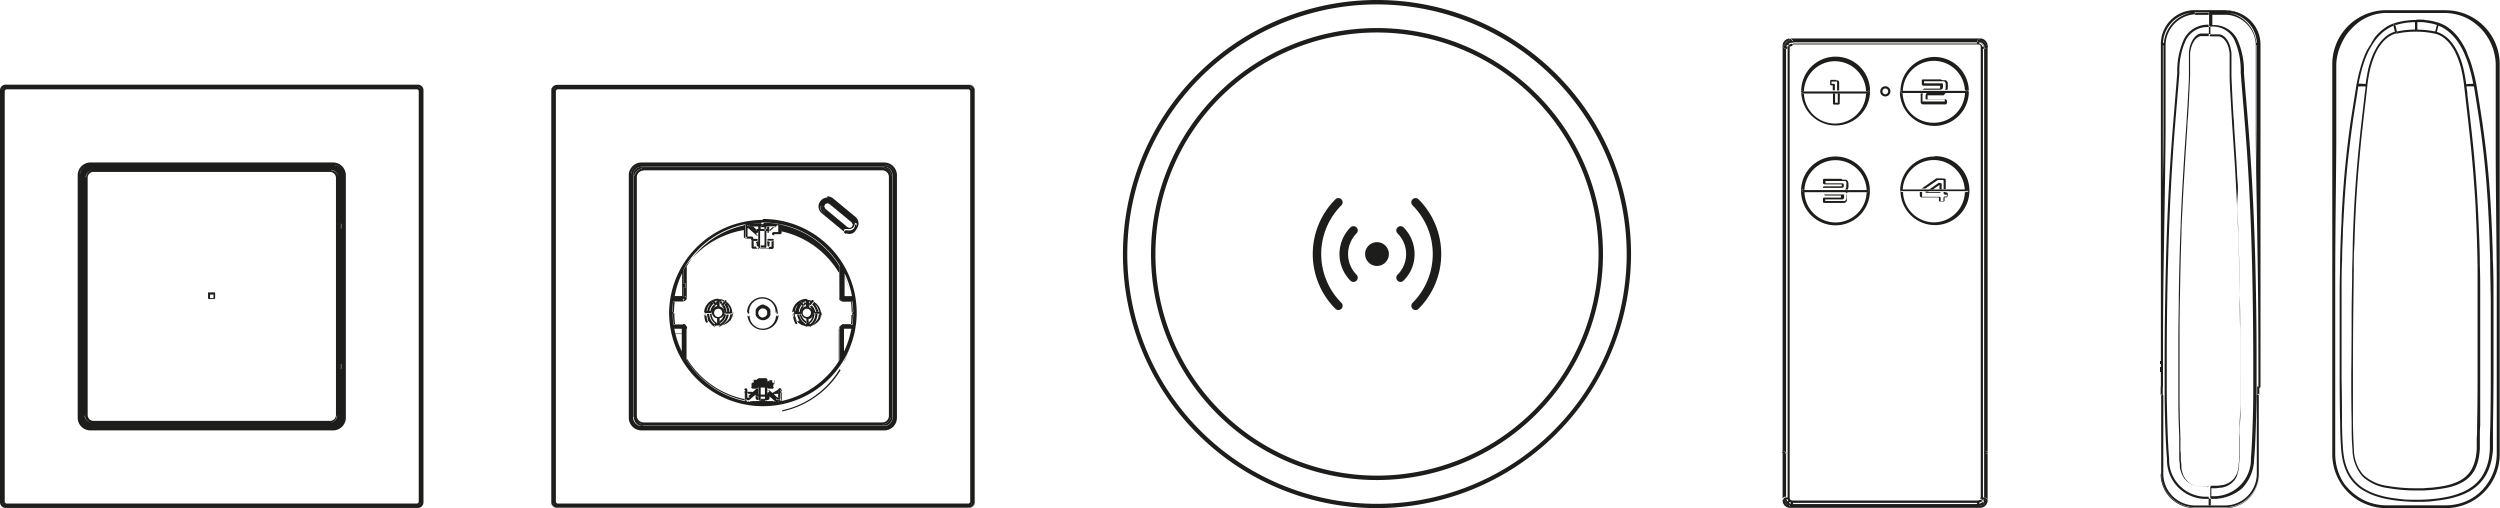
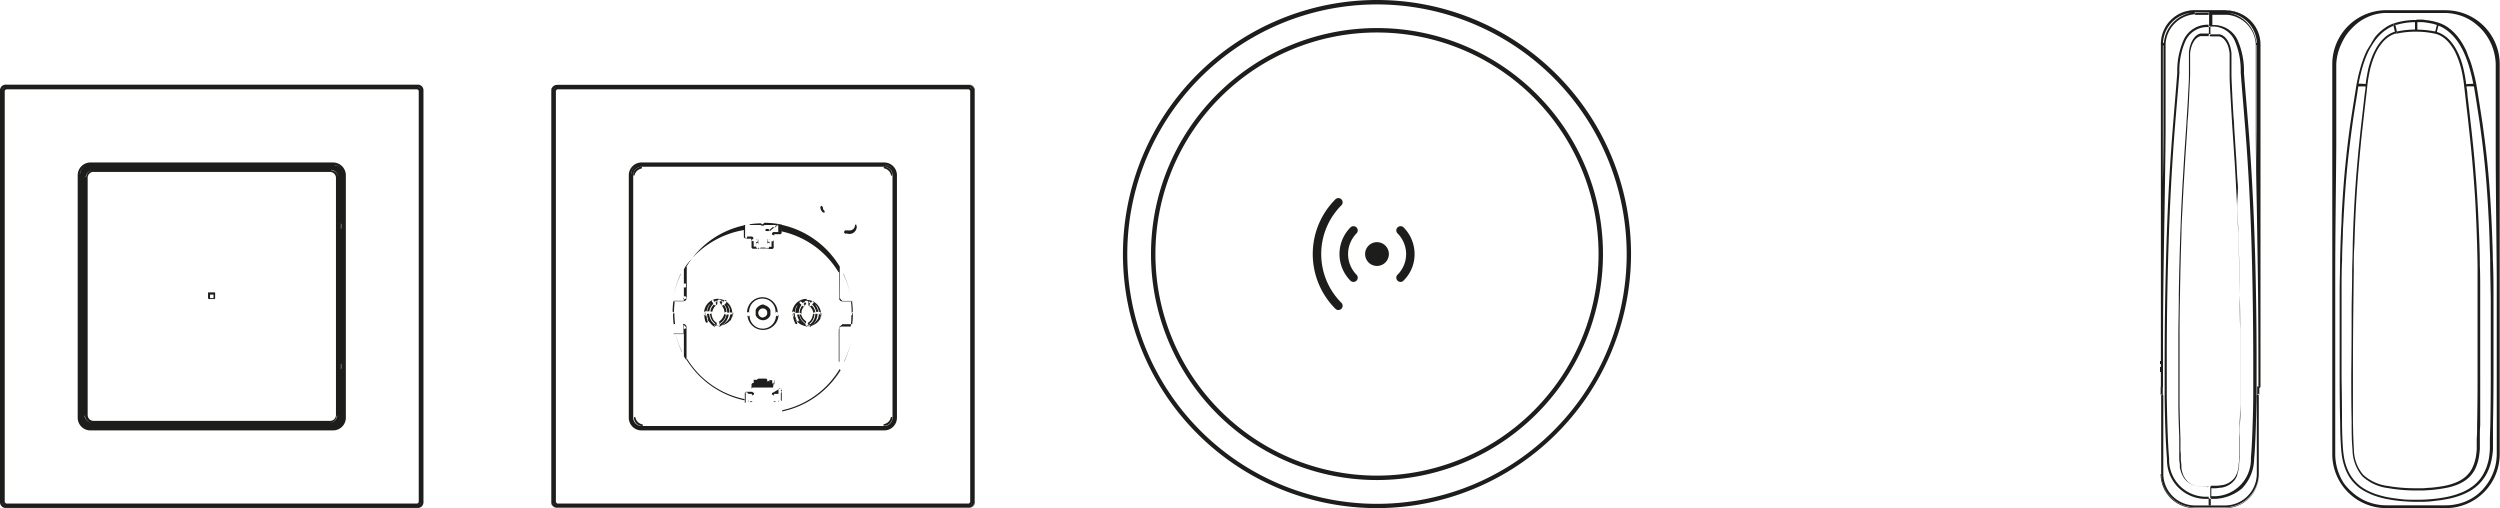
<svg xmlns="http://www.w3.org/2000/svg" viewBox="0 0 338.51 68.8">
  <defs>
    <style>.cls-1{fill:#1d1d1b;}</style>
  </defs>
  <title>Recurso 11</title>
  <g id="Capa_2" data-name="Capa 2">
    <g id="Capa_2-2" data-name="Capa 2">
-       <path class="cls-1" d="M191.27,41a.58.58,0,0,0,0,.81.56.56,0,0,0,.81,0,10.48,10.48,0,0,0,0-14.82.58.58,0,0,0-.81,0,.57.57,0,0,0,0,.82,9.33,9.33,0,0,1,0,13.19" />
      <path class="cls-1" d="M189.23,37.19a.58.58,0,0,0,0,.81.56.56,0,0,0,.81,0,5,5,0,0,0,1.5-3.6,5.13,5.13,0,0,0-1.49-3.61.58.58,0,0,0-.81,0,.57.57,0,0,0,0,.82,3.95,3.95,0,0,1,0,5.58" />
      <path class="cls-1" d="M181.63,27.8a.57.57,0,0,0-.81-.81,10.48,10.48,0,0,0,0,14.82.57.57,0,0,0,.81-.81,9.34,9.34,0,0,1,0-13.2" />
      <path class="cls-1" d="M183.67,31.61a.57.57,0,0,0,0-.82.58.58,0,0,0-.81,0,5.12,5.12,0,0,0,0,7.22.58.58,0,0,0,.81,0,.57.57,0,0,0,0-.82,4,4,0,0,1,0-5.58" />
      <path class="cls-1" d="M186.45,32.79a1.61,1.61,0,1,1-1.61,1.61,1.61,1.61,0,0,1,1.61-1.61" />
      <path class="cls-1" d="M186.45,68.8a34.4,34.4,0,1,1,34.4-34.4A34.44,34.44,0,0,1,186.45,68.8Zm0-68.2a33.81,33.81,0,1,0,33.81,33.8A33.84,33.84,0,0,0,186.45.6Zm0,64.4a30.6,30.6,0,1,1,30.6-30.6A30.63,30.63,0,0,1,186.45,65Zm0-60.6a30,30,0,1,0,30,30A30,30,0,0,0,186.45,4.4Z" />
      <path class="cls-1" d="M292.56,64.18a4.61,4.61,0,0,0,4.16,4.6l.45,0h4.12l.46,0h0a4.62,4.62,0,0,0,4.16-4.6l0,0a4.59,4.59,0,0,1-4.58,4.54H297.2l0,0,0,0a4.57,4.57,0,0,1-4.55-4.54Zm.33-15.35v1.75h0ZM305.91,6h0l0,0v16q0,10.92,0,21.86c0,1.63,0,3.27,0,4.9h0v.58h0v2.93l-.14.14-.14-.14v1.18h0l.14-.15.15.15V64.14l0,0V6ZM292.56,6h0V64.18l0,0V53.52l.14-.15.15.15h0V51.16h0v1.18l-.15.14h0l-.14-.14V48.83h0v-4.9q0-7,0-14V6Zm6.53-2.65a3.55,3.55,0,0,0-3.48,2.2,10.32,10.32,0,0,0-.8,4.3c-.22,2.89-.48,5.79-.7,8.68-.44,5.81-.7,11.61-.84,17.42q-.16,6.33-.17,12.67c0,1.59,0,3.17,0,4.76,0,2,.12,6.72.32,8.72a5.26,5.26,0,0,0,5.64,5.44v.91h.29v-.91h-.15l-.14-.15v-.14a5,5,0,0,1-5.35-5.18c-.2-2-.3-6.7-.32-8.69,0-1.59,0-3.17,0-4.76q0-6.33.16-12.67c.15-5.8.41-11.6.84-17.39.22-2.9.48-5.79.71-8.69a9.89,9.89,0,0,1,.77-4.2,3.24,3.24,0,0,1,3.22-2v.87l-.54,0-.23,0h0l-.13,0h0l-.15,0h-.12l-.31.12,0,0-.3.22h0a2.64,2.64,0,0,0-.34.41,3.74,3.74,0,0,0-.28.52,5.1,5.1,0,0,0-.2.63,5,5,0,0,0-.1.66c0,.13,0,.25,0,.38V8.85l0,1.31c0,.87-.07,1.74-.11,2.62s-.1,1.85-.16,2.77l-.09,1.51c-.11,1.59-.22,3.19-.32,4.79l-.18,3c-.06,1.1-.12,2.2-.17,3.29s-.09,2.26-.13,3.39c-.1,2.79-.17,5.59-.21,8.38,0,1.77-.05,3.54-.06,5.3,0,1.44,0,2.87,0,4.3V51.1c0,.41,0,.82,0,1.23s0,.86,0,1.28,0,.62,0,.93c0,1.54.06,3.08.12,4.61,0,.35,0,.69,0,1s0,.48,0,.72,0,.51,0,.76l0,.44c0,.27.05.55.08.82l0,.23v.11c0,.16.06.31.1.47h0l.11.34v0l.09.21h0l.08.16h0l.19.32h0l.08.12h0l.24.26h0l.2.17h0l.25.17h0a3.1,3.1,0,0,0,1,.4h0l.17,0h0l.2,0,.39,0q.33,0,.66,0V66l.14-.14h0a6.51,6.51,0,0,1-.77,0l-.38,0-.19,0-.17,0a3,3,0,0,1-.92-.36l-.24-.16-.18-.16-.23-.25-.08-.1-.18-.31-.08-.15-.08-.21-.1-.33a3.43,3.43,0,0,1-.09-.44l0-.1,0-.24c0-.26-.06-.53-.08-.8l0-.44c0-.25,0-.5-.05-.75l0-.72,0-1c-.06-1.53-.1-3.07-.12-4.6,0-.31,0-.62,0-.93s0-.86,0-1.28,0-.82,0-1.23V49.53c0-1.43,0-2.86,0-4.29q0-2.66.06-5.31.06-4.18.2-8.37c0-1.13.09-2.26.14-3.39s.11-2.19.17-3.28l.18-3c.1-1.6.21-3.2.31-4.79,0-.51.07-1,.1-1.51.06-.93.11-1.85.15-2.78s.09-1.75.12-2.63l0-1.31V7.59l0-.35a4.22,4.22,0,0,1,.1-.62,3.7,3.7,0,0,1,.19-.59,3,3,0,0,1,.25-.47,1.64,1.64,0,0,1,.29-.35l.28-.21.27-.11h.07l.15,0h.11l.23,0q.33,0,.66,0l-.14-.14.14-.14h.15V3.65h-.15l-.07-.07-.07-.06h0ZM334,11.7a8.49,8.49,0,0,1,.88,0h.1l.3,1.83c.06.36.11.72.17,1.09.11.73.23,1.46.33,2.19.19,1.33.36,2.65.51,4,.32,2.81.53,5.64.67,8.47.06,1,.1,2,.13,3s.06,1.92.09,2.88c0,1.79.06,3.59.08,5.39,0,1,0,1.94,0,2.91,0,.69,0,1.38,0,2.08s0,1.38,0,2.07,0,1.18,0,1.77V51q0,3.24-.06,6.46l-.06,1.9,0,.78,0,.32,0,.3A11.81,11.81,0,0,1,337,62.1a8,8,0,0,1-.32,1.16,6.91,6.91,0,0,1-.47,1,5,5,0,0,1-.63.87,5.58,5.58,0,0,1-.76.7l-.47.32c-.15.1-.31.18-.47.27a6.11,6.11,0,0,1-.58.27l-.59.22a10.82,10.82,0,0,1-1.27.35,17.43,17.43,0,0,1-2,.3,20.63,20.63,0,0,1-2.22.11c-.75,0-1.49,0-2.23-.1l-1-.13c-.34-.05-.67-.11-1-.18s-.88-.22-1.31-.36a9.34,9.34,0,0,1-1.13-.48,6.88,6.88,0,0,1-.93-.58,5.86,5.86,0,0,1-.77-.72,4.87,4.87,0,0,1-.63-.86,5.82,5.82,0,0,1-.47-1,7.81,7.81,0,0,1-.33-1.17c-.08-.43-.13-.87-.17-1.3-.08-1.1-.11-2.2-.13-3.3q0-3.15-.06-6.3V49.6c0-.61,0-1.21,0-1.81s0-1.36,0-2c0-.34,0-.68,0-1s0-.68,0-1l0-2.74,0-1.87c0-1.31,0-2.62.07-3.92,0-1.13.06-2.26.1-3.38,0-.84.07-1.68.11-2.51.08-1.49.17-3,.29-4.47s.24-2.76.4-4.13.32-2.65.51-4c.09-.68.2-1.36.3-2,.06-.35.11-.71.17-1.06.11-.65.21-1.31.31-2h.11a8.65,8.65,0,0,1,.88,0c0,.31-.07.63-.11.94l-.51,4.45c-.11,1-.21,2-.31,2.95s-.19,2.07-.28,3.1-.16,2.1-.23,3.15q-.21,3.39-.3,6.78c0,1.22-.06,2.43-.08,3.65,0,1.69-.05,3.39-.07,5.09q0,4.42-.05,8.85c0,2.13,0,4.27.05,6.4,0,1.28,0,2.55.12,3.82a5.66,5.66,0,0,0,1.33,3.6,6.23,6.23,0,0,0,3.49,1.6,21,21,0,0,0,3.79.32h.55l.51,0,1.06-.07c.64-.06,1.28-.15,1.91-.27a8,8,0,0,0,1.07-.27,6.73,6.73,0,0,0,.93-.38,4.87,4.87,0,0,0,.75-.46,4.34,4.34,0,0,0,.63-.58,4.57,4.57,0,0,0,.49-.69,5.18,5.18,0,0,0,.36-.84,6,6,0,0,0,.24-.93c.06-.36.1-.73.13-1.09v-.31l0-.32,0-.79c0-.61,0-1.22.05-1.83q0-3,0-6V50.7c0-2,0-4,0-6,0-1,0-1.93,0-2.89l0-2.57c0-1.09,0-2.19-.05-3.29,0-1.87-.08-3.74-.16-5.61-.06-1.43-.14-2.87-.23-4.31s-.2-2.81-.32-4.22-.26-2.68-.4-4c-.06-.56-.13-1.12-.19-1.68-.12-1.1-.25-2.2-.38-3.29,0-.38-.09-.77-.13-1.15m-4-7.38q.09-.42.21-.84a5,5,0,0,1,1.51.94,6.29,6.29,0,0,1,.72.74,7.78,7.78,0,0,1,.66.93,9.71,9.71,0,0,1,.56,1.06c.18.41.35.83.5,1.26s.29.94.42,1.42.24,1,.34,1.53h-.05a9.08,9.08,0,0,0-.91.05c-.05-.42-.11-.83-.19-1.25s-.18-.88-.3-1.32a10.24,10.24,0,0,0-.4-1.18,9.48,9.48,0,0,0-.48-1,6.93,6.93,0,0,0-.58-.87,5.27,5.27,0,0,0-.65-.69,4.49,4.49,0,0,0-.73-.5,2.89,2.89,0,0,0-.63-.26M327.32,4V3c.22,0,.43,0,.65,0s.5.05.74.09.48.08.71.13l.35.1.19.06-.21.86-.16,0h0l-.33-.06h0q-.33-.06-.66-.09c-.42-.05-.85-.07-1.28-.08m-2.93-.61A9.08,9.08,0,0,1,327,3V4a12.46,12.46,0,0,0-2.43.26.74.74,0,0,0,0,.14l-.11.17a11.75,11.75,0,0,1,2.65-.28,12.94,12.94,0,0,1,1.39.07l.64.09.32.06.29.06h0a3.06,3.06,0,0,1,.71.27,3.85,3.85,0,0,1,.67.47,6.35,6.35,0,0,1,.62.65,8,8,0,0,1,.55.83,8.89,8.89,0,0,1,.46,1,11.1,11.1,0,0,1,.39,1.15c.12.42.22.86.3,1.3s.15.91.2,1.36h0l.15,1.3c.12,1.1.25,2.19.38,3.29l.18,1.68c.15,1.33.28,2.67.4,4s.23,2.81.33,4.22.16,2.87.22,4.3c.08,1.87.13,3.74.16,5.61,0,1.1,0,2.19,0,3.29l0,2.56,0,2.89c0,2,0,4,0,6v.82q0,3-.06,6c0,.61,0,1.22-.05,1.83l0,.78v.33l0,.3a9.55,9.55,0,0,1-.12,1.06,6.84,6.84,0,0,1-.23.89,5,5,0,0,1-.34.78,3.32,3.32,0,0,1-.46.65,3.71,3.71,0,0,1-.58.54,4.68,4.68,0,0,1-.71.44,7.53,7.53,0,0,1-.89.36,9.13,9.13,0,0,1-1,.26c-.62.12-1.25.2-1.88.26-.35,0-.71.06-1.06.07l-.5,0h-.54a21.29,21.29,0,0,1-3.74-.31,6,6,0,0,1-3.33-1.52,5.33,5.33,0,0,1-1.25-3.42c-.09-1.26-.11-2.53-.13-3.8q0-3.21,0-6.4,0-4.42.05-8.85l.06-5.09c0-1.21,0-2.42.09-3.64q.09-3.39.3-6.77c.07-1,.14-2.1.23-3.14s.18-2.07.28-3.11.2-2,.31-2.94c.16-1.48.34-3,.51-4.44l.12-1.1c.05-.47.12-.93.21-1.4s.17-.85.29-1.27a11.1,11.1,0,0,1,.39-1.15,7.16,7.16,0,0,1,.46-1,5.7,5.7,0,0,1,.54-.81,3.94,3.94,0,0,1,.62-.67,3.85,3.85,0,0,1,.67-.47,2.76,2.76,0,0,1,.72-.28l-.17-.1s0-.1,0-.14a3,3,0,0,0-.64.26,4.15,4.15,0,0,0-.73.51,6.31,6.31,0,0,0-.66.71,5.94,5.94,0,0,0-.56.85,10.16,10.16,0,0,0-.48,1c-.15.39-.28.78-.4,1.18s-.21.86-.29,1.3-.15.85-.2,1.28a9.08,9.08,0,0,0-.91-.05h-.05c.1-.5.21-1,.33-1.49s.27-1,.43-1.46a12.52,12.52,0,0,1,.5-1.25,8.75,8.75,0,0,1,.55-1,8.6,8.6,0,0,1,.65-.93,6.64,6.64,0,0,1,.74-.76,4.88,4.88,0,0,1,.78-.57,4.17,4.17,0,0,1,.73-.37l0-.15.1-.18.17.1,0,.13m2.79-.69h0a9.32,9.32,0,0,0-3,.46h0a4.48,4.48,0,0,0-.94.44,6.1,6.1,0,0,0-.83.61,7.09,7.09,0,0,0-.76.79A9.24,9.24,0,0,0,321,6,11,11,0,0,0,320.4,7a13.12,13.12,0,0,0-.51,1.28c-.17.48-.31,1-.44,1.48s-.26,1.12-.37,1.68h0l-.33,2.08c-.06.35-.12.7-.17,1.06-.11.68-.21,1.36-.31,2-.19,1.32-.36,2.65-.51,4s-.29,2.75-.4,4.14-.21,3-.29,4.47c0,.84-.07,1.68-.1,2.52-.05,1.12-.08,2.25-.11,3.38,0,1.31-.05,2.62-.06,3.92l0,1.87,0,2.75v1c0,.34,0,.68,0,1,0,.68,0,1.37,0,2V49.6c0,.52,0,1,0,1.57q0,3.15.07,6.3c0,1.11.05,2.21.13,3.32h0a12.09,12.09,0,0,0,.17,1.33,8.85,8.85,0,0,0,.34,1.22,6.79,6.79,0,0,0,.49,1.06,5.78,5.78,0,0,0,.66.9,6.45,6.45,0,0,0,.81.76,6.6,6.6,0,0,0,1,.6,8.57,8.57,0,0,0,1.17.5,12.68,12.68,0,0,0,1.34.37c.34.07.68.13,1,.18s.7.1,1.06.13c.74.07,1.5.11,2.25.11s1.5,0,2.24-.11a20,20,0,0,0,2.06-.31,11,11,0,0,0,1.31-.36,6.37,6.37,0,0,0,.61-.23,5.38,5.38,0,0,0,.6-.28,4.67,4.67,0,0,0,.49-.27c.17-.11.34-.22.49-.34a5.62,5.62,0,0,0,.8-.74,6.67,6.67,0,0,0,.67-.91,6.54,6.54,0,0,0,.48-1,7.71,7.71,0,0,0,.34-1.2,10.71,10.71,0,0,0,.18-1.37h0l0-.3,0-.32c0-.26,0-.53,0-.79,0-.64,0-1.27,0-1.91q.06-3.22.07-6.46c0-.56,0-1.12,0-1.68s0-1.18,0-1.77,0-1.38,0-2.08,0-1.38,0-2.07c0-1,0-1.94,0-2.92,0-1.79,0-3.59-.09-5.39,0-1-.05-1.92-.08-2.88s-.08-2-.13-3c-.14-2.84-.35-5.67-.67-8.49-.15-1.33-.33-2.66-.51-4-.11-.73-.22-1.46-.34-2.2-.05-.36-.11-.72-.17-1.09-.1-.65-.21-1.3-.31-1.94h0c-.11-.58-.24-1.15-.39-1.72s-.26-1-.42-1.45S334.14,7.45,334,7a11.29,11.29,0,0,0-.57-1.09,9.33,9.33,0,0,0-.69-1,6.91,6.91,0,0,0-.75-.78,5.69,5.69,0,0,0-.84-.62,5.1,5.1,0,0,0-.92-.42h0l-.33-.1h0l-.37-.1-.72-.14c-.26,0-.51-.07-.77-.09s-.54,0-.81,0M301.2,2Zm-4-.26h-.05l.13.12-.13.15c.31,0,.61,0,.92,0h1V1.71Zm4.12-.32h-4.12A4.61,4.61,0,0,0,292.56,6l0,0a4.57,4.57,0,0,1,4.55-4.55l0,0,0,0h4.05l0,0,0,0A4.58,4.58,0,0,1,305.88,6l0,0a4.62,4.62,0,0,0-4.62-4.62m21.9.38h8a6.83,6.83,0,0,1,1.35.17A6.62,6.62,0,0,1,334.91,3a9.07,9.07,0,0,1,1,.86,7.31,7.31,0,0,1,1.45,2.2,6.68,6.68,0,0,1,.42,1.36,6.68,6.68,0,0,1,.15,1.27V10.2c0,3.2,0,6.41,0,9.61,0,5.92.1,11.84.14,17.76q0,3.16,0,6.35t0,6.47c0,1.19,0,2.37,0,3.56s0,2.35,0,3.52c0,1.34,0,2.68,0,4h0a7.49,7.49,0,0,1-.13,1.33,6.92,6.92,0,0,1-.41,1.34,6.64,6.64,0,0,1-.62,1.18,7.2,7.2,0,0,1-.78,1l-.06.06s0,0,0,0a6.6,6.6,0,0,1-1,.86,7.72,7.72,0,0,1-1.2.65,6.59,6.59,0,0,1-1.31.39,6.34,6.34,0,0,1-1.38.14h-8.05a6.72,6.72,0,0,1-1.35-.13,7.32,7.32,0,0,1-1.31-.39,7.22,7.22,0,0,1-2.27-1.52,7.24,7.24,0,0,1-.87-1,7.46,7.46,0,0,1-1-2.53,7.51,7.51,0,0,1-.13-1.34h0v-4h0c0-.89,0-1.78,0-2.68,0-3.62,0-7.25,0-10.87q0-3.18,0-6.35c0-5.92.1-11.84.14-17.76,0-1.94,0-3.88,0-5.82,0-1.22,0-2.45,0-3.67,0-.51,0-1,0-1.52V8.68h0A7.23,7.23,0,0,1,317,6a8.38,8.38,0,0,1,.64-1.18,6.84,6.84,0,0,1,.83-1,7.15,7.15,0,0,1,1-.88,7.08,7.08,0,0,1,1.14-.64,6.33,6.33,0,0,1,2.5-.55Zm8-.38h-8.05a7.31,7.31,0,0,0-7.31,7.31V61.5a7.3,7.3,0,0,0,7.31,7.3h8.05a7.3,7.3,0,0,0,7.31-7.3V8.7a7.31,7.31,0,0,0-7.31-7.31" />
      <path class="cls-1" d="M305.72,53.37l-.14.15h0V64.17l0,0a4.31,4.31,0,0,1-4.27,4.27h-4.12a4.31,4.31,0,0,1-4.27-4.27V53.52h0l-.15-.15-.14.15V64.14l0,0,0,0a4.57,4.57,0,0,0,4.55,4.54l0,0,0,0h4.09a4.58,4.58,0,0,0,4.58-4.54l0,0h0l0,0q0-5.31,0-10.62ZM324.18,3.15l-.1.18a.83.83,0,0,0,0,.15c.07.28.14.56.2.84a1,1,0,0,0,0,.14l.17.1h0l.1-.17,0-.14-.21-.87,0-.13Zm-31.3,3,.06,0c0,.14,0,.32,0,.53,0,.79,0,2,0,2.21,0,1,0,1.93,0,2.9v1.46c0,1.45,0,2.89,0,4.34q0,3.49-.08,7V22.07c0-2.68,0-5.36,0-8s0-5.29,0-7.93m12.71,18.44q-.06-3.66-.08-7.32c0-1.35,0-2.7,0-4.05,0-.54,0-1.07,0-1.6,0-.94,0-1.88,0-2.83,0-.25,0-1.36,0-2.13V6.09l.06,0V24.55M305.51,5.8a4.55,4.55,0,0,0-3.76-4.06,4.29,4.29,0,0,1,3.83,4.07h-.07Zm-12.63,0a4.3,4.3,0,0,1,3.84-4.07A4.53,4.53,0,0,0,293,5.8Zm8.41-4.42,0,0h-4.05l0,0,0,0A4.57,4.57,0,0,0,292.59,6l0,0,0,0V30q0,7,0,14v4.9h0v3.51l.14.14h0l.15-.14V51.16h0V48.83c0-7.61.05-10.57.2-19.69.06-3.87.13-7.74.15-11.61,0-1.45,0-2.89,0-4.34V11.73c0-1,0-1.94,0-2.91,0-.25,0-1.42,0-2.2,0-.33,0-.59,0-.68a4.26,4.26,0,0,1,3.89-4h0l.13-.15-.13-.12h2v1.8h0l.07.06.07.07h.15a3.24,3.24,0,0,1,3.22,2,10.21,10.21,0,0,1,.77,4.2c.22,2.9.48,5.79.7,8.69.44,5.79.7,11.59.84,17.4q.15,6.31.16,12.65c0,1.59,0,3.18,0,4.77,0,2-.13,6.72-.32,8.69a5,5,0,0,1-5.36,5.18V66.11h.27l.37,0,.65-.08h0l.11,0h0a3.07,3.07,0,0,0,.52-.14,2.89,2.89,0,0,0,.53-.26h0l.21-.14h0l.23-.2h0l.21-.22h0l.12-.15h0l.13-.23h0l.13-.25h0L303,64v0l.08-.28h0a2.66,2.66,0,0,0,.1-.49l0-.08h0l0-.22c0-.28.06-.55.08-.83s0-.29,0-.44,0-.51,0-.76v-.32c0-.13,0-.27,0-.4s0-.3,0-.46,0-.36,0-.54c0-.76,0-1.53.07-2.29s0-1.53,0-2.29c0-.37,0-.73,0-1.1s0-.8,0-1.2V49.58c0-1.7,0-3.4,0-5.11,0-1.51,0-3-.06-4.54,0-2.79-.1-5.59-.2-8.38,0-1.13-.09-2.26-.14-3.39S303.1,26,303,24.87s-.12-2-.18-3c-.1-1.6-.21-3.2-.31-4.79,0-.51-.07-1-.1-1.51-.05-.92-.11-1.85-.15-2.77s-.09-1.75-.11-2.62c0-.44,0-.88,0-1.31V8.27c0-.17,0-.34,0-.51V7.58c0-.12,0-.24,0-.37a5,5,0,0,0-.11-.66,3.83,3.83,0,0,0-.2-.63,2.86,2.86,0,0,0-.27-.52,2.63,2.63,0,0,0-.35-.41h0l-.3-.22,0,0-.31-.12h-.12l-.15,0h0l-.17,0h0l-.17,0h0l-.54,0h-.15l-.14.14.14.14h0c.22,0,.44,0,.65,0h.18l.17,0,.14,0h.07l.28.11.28.21a2.57,2.57,0,0,1,.29.35,3,3,0,0,1,.25.47,2.88,2.88,0,0,1,.18.59,4.22,4.22,0,0,1,.1.62l0,.35v.17c0,.17,0,.34,0,.51s0,.39,0,.58c0,.44,0,.88,0,1.31,0,.88.06,1.75.11,2.63s.1,1.85.16,2.78l.09,1.51c.11,1.59.21,3.19.32,4.79.06,1,.12,2,.17,3s.12,2.19.17,3.29.1,2.25.14,3.38q.15,4.19.21,8.37c0,1.52,0,3,.05,4.55,0,1.7,0,3.4,0,5.1,0,.47,0,.94,0,1.41V52.3c0,.4,0,.8,0,1.2s0,.73,0,1.09c0,.77,0,1.53-.05,2.29s0,1.53-.07,2.29c0,.18,0,.36,0,.54s0,.31,0,.46,0,.26,0,.4v.32c0,.25,0,.5,0,.75l0,.44c0,.27-.05.54-.08.81l0,.23v.08a3.73,3.73,0,0,1-.09.46l-.09.28-.1.27-.12.24-.13.21-.11.14-.2.21-.22.18-.21.14a2.92,2.92,0,0,1-.47.23,2.75,2.75,0,0,1-.47.13h0l-.11,0a4.38,4.38,0,0,1-.62.08l-.36,0h-.4l-.14.14V67.4l.14.15h.15a6,6,0,0,0,4-1.41,5.88,5.88,0,0,0,1.65-4c.2-2,.3-6.72.33-8.72,0-1.59,0-3.18,0-4.77q0-6.33-.16-12.66-.21-8.72-.84-17.42c-.22-2.89-.48-5.79-.71-8.68a10.31,10.31,0,0,0-.79-4.3,3.52,3.52,0,0,0-3.49-2.19V2h2a4.24,4.24,0,0,1,3.88,4c0,.09,0,.36,0,.68,0,.77,0,1.88,0,2.13,0,.94,0,1.89,0,2.83,0,.53,0,1.06,0,1.6,0,1.35,0,2.7,0,4.05,0,3.78.08,7.55.15,11.32.16,10.17.2,12.44.21,22.61v1.18l.14.14.14-.14V50h0v-.59h0v-.58h0c0-1.63,0-3.27,0-4.9q0-10.93,0-21.86V6l0,0h0l0,0a4.58,4.58,0,0,0-4.55-4.55Z" />
-       <path class="cls-1" d="M250.24,26h-.35a.43.43,0,0,1,.14.39h0v.41l0,.13-.12.2h0l-.17.09h0l-.27,0h-2.33V27h2.35l.1-.05.05-.05.06-.08,0-.05v-.15h0v-.17h0v-.06h0v-.06h0v0h0v0h0l0,0h0v0h0v0l0,0h0v0l-.05,0h-2.64l0,0v.05l.11.1H247l0,0h2.27l0,0h0v0h0v.28l0,0-.05,0H247l0,0h-.06l-.1.1v.06l0,0v.4l0,0v.06l.1.1H247l0,0h2.4l.28,0h0l.08,0v0h0l.19-.11h0l0,0v0h0l.14-.24,0,0,0-.16v-.11h0v-.09h0v-.25a.85.85,0,0,0-.08-.39M262.8,26h-.29V26h-1.43l.11-.07h-.49v0l0,0,0,.07v0l0,0v0l.05.05v.06l0,0h.07l0,0h1.86l.14-.14Zm.66,0h-.29v.22l.15.14h.3l0,0v.24h-.32l-.15.15v.48h-.38v-.48l-.09-.1,0,0h-2.42l0,0,0,0V26l0,0h-.31v0h0v0h0v.06h0v.34h0v.14l0,0,.06.09.05.05.09.05h.05l.12,0h2.22v.4l0,0v.06l.1.1h.06l0,0h.45l0,0h.05l.1-.1v-.06l0,0v-.4h.23l0,0h.06l.09-.1v-.06l.05,0v-.36l0-.05v0l-.1-.1h-.06l0,0h-.22Zm-.84-1.25h0l0,0h0l-.1,0v0h0l-1.31.91h.5l.91-.63v.62h.29v-.77l0,0v-.05l0,0h-.07Zm-13.32-.54H247l0,0h-.06l-.1.1v.06l0,0v.4l0,0v.06l.1.09H247l.05.05h2.28l.05,0,0,0v.26h0l0,0-.06,0H247l0,0h-.06l-.1.1v.06l0,.05v0h2.57l.12-.05.05,0,.07-.09,0,0,0-.06v-.1h0v-.16h0V25l0-.05-.07-.08,0-.05-.11,0h0l-.16,0h-2.13v-.31h2.44l.15,0,.12,0,0,0,0,0,0,0A.51.51,0,0,1,250,25v.21h0a.47.47,0,0,1-.2.45h.38a.87.87,0,0,0,.11-.46h0V25a.84.84,0,0,0-.21-.62h0l0,0h0l0,0h0l-.06,0h0l-.14-.05h0l-.18,0h-.22Zm13.62-.06h-.43l-.1,0h0l-.09,0h0l-.06,0h0l-.05,0h0l-2,1.38h0l0,0h.5l1.7-1.16h0l0,0,.05,0,.07,0,.08,0h.37l.14,0,.07.05h0l0,.05v1.14h.29v-1h0v-.12h0l0-.1v0l0-.08,0,0,0-.06-.05,0-.12-.08-.05,0-.19,0h0Zm-18.6,1.64a4.23,4.23,0,0,1,4.21-4.1h0a4.22,4.22,0,0,1,4.22,4.06h.15l0,0,.08-.09h0l.15.15-.15.14h0l0,0-.08.08h-.15a4.22,4.22,0,0,1-4.2,4.09h0A4.21,4.21,0,0,1,244.33,26h-.15l-.12-.11,0,0h0l-.15-.14.15-.15h0l.12.12,0,0Zm4.21-4.6a4.66,4.66,0,1,0,4.66,4.66,4.66,4.66,0,0,0-4.66-4.66m13.43,0a4.66,4.66,0,0,0-4.67,4.66h0l.15-.15h0l.05.06,0,0h.14a4.22,4.22,0,0,1,4.2-4.09h0a4.21,4.21,0,0,1,4.21,4.06h.15l.1.1.09-.1h0l.15.15-.15.14h0l-.09-.1-.1.1h-.14a4.22,4.22,0,0,1-4.2,4.09h0A4.22,4.22,0,0,1,257.68,26h-.14l-.06,0,0,0h0l-.15-.14A4.67,4.67,0,1,0,262,21.14m-12.87-8.49h-.29v1.26h-.36V12.65h-.29V14l0,0v.06l.1.1h.06l0,0h.46l0,0H249l.1-.09V14l0,0Zm14.33-.06h-2.48l-.17.07-.08.28h0v.38l0,0v.06l.09.09h.06l0,0h2.45l0,0v.27h-2.94l-.08,0,0-.06V13h0a.71.71,0,0,1,.07-.34h-.31a1.37,1.37,0,0,0,0,.34v.7h0v.12l0,.08,0,0,.07.12.06.05.13.07h3.09l0,0h.06l.1-.1V14l.05,0v-.4l-.05,0v-.06l-.1-.1h-.06l0,0H261V13l0-.09.07,0H263l.17,0,0,0Zm-8.57-.22h0a.39.39,0,0,1,.78,0,.39.39,0,0,1-.78,0m.39-.69a.69.69,0,1,0,.69.69.69.69,0,0,0-.69-.69m-6.72-.87h-.59l0,0h-.06l-.1.1V11l0,0v.4l0,0v.06l.1.1h0l.05,0h.2v.67h.29v-.73l0,0v-.06l-.09-.09h-.06l0,0H248v-.31h.53l.15,0,.07,0,0,.07v1.15h.28v-1h0V11.2l0-.08,0,0L249,11l-.06-.06-.12-.06h-.05l-.19,0h0Zm14.22-.06h-2.36l-.05,0h-.06l-.09.1V11l0,0v.4l0,0v.06l.1.1h.06l0,.05h2.32l0,0v.25h0V12l-.07,0h-1.71l-.21,0h0l-.18,0h0l-.15.09h0l-.06.06,0,0h2.44l.25-.1.08-.27h0v-.19h0v-.18l-.05-.08-.05-.05-.07,0-.05,0-.11,0h-2.23v-.28h2.47l.13,0,.11,0,.07.05.14.2,0,.11v.45h0a.57.57,0,0,1-.08.36h.32a1.08,1.08,0,0,0,.05-.36h0v-.31h0v-.19l0-.14,0,0-.16-.23,0,0-.11-.08,0,0-.13,0h0l-.15,0h-.2ZM253,12.51l-.14-.14.14-.14h0l.15.14-.15.14Zm-8.74-.13a4.21,4.21,0,0,1,4.19-4.09h0a4.22,4.22,0,0,1,4.22,4.06h.14l.15.14-.14.14h-.15a4.23,4.23,0,0,1-4.2,4.1h0a4.21,4.21,0,0,1-4.21-4.06h-.15l-.15-.15h0l-.14-.14.15-.14h0l.14.14h.11ZM247.9,8a4.23,4.23,0,0,1,.63,0,4.37,4.37,0,0,1,2.47.78A4.41,4.41,0,0,0,248.49,8h0a3.64,3.64,0,0,0-.57,0m.63-.33a4.66,4.66,0,1,0,4.66,4.66,4.66,4.66,0,0,0-4.66-4.66m17.92,4.8-.14-.14.14-.14h0l.15.14-.15.14ZM266,10.6a4.39,4.39,0,0,0-1.39-1.74A4.24,4.24,0,0,1,266,10.6m-4-2.89a4.66,4.66,0,0,0-4.67,4.66l.15-.14h0l.1.1h.07a4.21,4.21,0,0,1,4.2-4.09h0a4.21,4.21,0,0,1,4.21,4h.15l.14.15-.14.14h-.14a4.22,4.22,0,0,1-4.21,4.09h0A4.21,4.21,0,0,1,258,14.28l0-.06h0a4.37,4.37,0,0,1-.38-1.61h-.15l-.14-.14,0,0-.08-.07A4.67,4.67,0,1,0,262,7.71m6.43,60.74a1,1,0,0,0,.41-.41.69.69,0,0,1-.41.41m-26.3,0a.72.72,0,0,1-.41-.41,1,1,0,0,0,.41.41m26.33-.81h.16a.69.69,0,0,1-.11.28l-.12-.12a.46.46,0,0,0,.07-.16m.26,0-.05-.05v-.2h.21l0,0,.22.21v.21h-.2Zm-27-6.17-.22-.07-.09-.18.18-.09.22.07.1.18Zm27.18,0-.18-.09.09-.18.22-.07.18.09-.09.18Zm-.4-54.86h.16V67.36h-.16ZM241.9,6.33a.7.7,0,0,1,.11-.27l.12.11a1.11,1.11,0,0,0-.07.16ZM268,5.91V5.75a.75.75,0,0,1,.59.58h-.16a.59.59,0,0,0-.43-.42m-25.21-.18H267.7v.16H242.78Zm-.5-.29V5.22h.2l.22.22.05,0v.06l0,0,0,0v.06h-.06l0,0h-.15v.17l.13,0h0l.15.14-.15.15h25.22a.3.3,0,0,1,.3.3v61l-.09.21h.2v.21l-.11.09.11.11.11-.09h.2v.2a.85.85,0,0,1-.42.26l.06.06v.2H268l-.22-.21h-25.1l-.22.21h-.2v-.2l.06-.06a.93.93,0,0,1-.43-.26h0a1.09,1.09,0,0,1-.26-.42l-.06.06h-.2v-.21l.22-.21,0,0h.06l.05,0h.14V6.62h.16V6.48l.14-.14.14.14.09-.21h-.2v-.2a.48.48,0,0,1,.11-.09l-.11-.11a.87.87,0,0,0-.11.09H242a.87.87,0,0,0-.17.42h0v.2h-.21l0,0-.21-.22v-.2h.2l0,0a1.34,1.34,0,0,1,.07-.18.74.74,0,0,1,.44-.44l.17-.07m25.51,0h0l.22-.22h.2v.22l.17.07a.74.74,0,0,1,.44.44.67.67,0,0,1,.07.18l0,0h.2v.2l-.21.22-.05,0h-.21v-.2h0a.75.75,0,0,0-.69-.69h-.21v-.2Zm.32-.26H242.37a1,1,0,0,0-1,1V61.27s0,.1,0,.14v6.35h0a1,1,0,0,0,1,1h25.76a1,1,0,0,0,1-1h0V61.43s0-.1,0-.16V6.21a1,1,0,0,0-1-1" />
-       <path class="cls-1" d="M268.84,67.4h-.21v.2l.05.05.22.22h.2v-.21l-.22-.21Zm-27.32-6.26-.18.09.09.18.22.07.19-.09-.1-.18Zm27.44,0-.22.07-.09.18.18.09.22-.07.09-.18ZM253,25.65h0l-.08.09,0,0h-8.73l0,0-.11-.12h0l-.15.15.15.14h0l0,0,.12.11h8.73l.08-.08,0,0h0l.15-.14Zm13.22,0h-8.73l0,0-.05-.06h0l-.15.15h0l.15.14h0l0,0,.06,0h8.72l.09-.09.1.09h0l.15-.14-.15-.15h0l-.09.1ZM244,12.23h0l-.15.14.14.14h0l.15.15h.15l3.86,0h.94l3.63,0h.14l.15-.14-.15-.14h-8.68Zm9,0h0l-.14.14.14.14h0l.15-.14Zm4.42,0h0l-.15.14h0l.08.07,0,0,.15.15h8.72l.14-.14-.14-.15h-8.65Zm9,0h0l-.14.14.14.14h0l.15-.14ZM242.78,68.09H267.7v.16H242.78Zm-.56,0,.11-.11a.44.44,0,0,0,.16.06v.16a.54.54,0,0,1-.27-.11m-.32-.48h.16a.59.59,0,0,0,.07.16l-.12.12a.69.69,0,0,1-.11-.28m.29-61.31-.14.15V67.36h-.31l0,0h-.06l0,0-.22.21v.21h.21l0-.06a1.09,1.09,0,0,0,.26.42h0a.85.85,0,0,0,.42.26l-.06.06v.21h.2l.22-.22h25.1l.22.21h.2v-.21l-.06-.06a.93.93,0,0,0,.43-.26V68h-.21a.87.87,0,0,1-.11.09.54.54,0,0,1-.27.11v-.16a.44.44,0,0,0,.16-.06l.11-.09v-.21h-.2l-.21.09H242.64l-.22-.09-.09-.21v-61h0ZM242.11,6Zm.51-.06h-.13l-.16.07-.11.09v.2h.2l.22-.08.14-.15-.14-.14h0m-.15-.67h-.2v.21h0l-.17.07a1.1,1.1,0,0,0-.44.44.67.67,0,0,0-.07.18l0,0h-.2v.2l.22.22,0,0h.21v-.2h0A.78.78,0,0,1,242,6h.1a.87.87,0,0,1,.11-.09.55.55,0,0,1,.27-.12h.15l0,0h.06V5.63l0,0,0,0V5.48l-.05,0Zm25.54,0-.22.22-.05,0v.2H268a.75.75,0,0,1,.69.69h0v.2h.21l.05,0,.21-.22v-.2h-.2l0,0a.67.67,0,0,0-.07-.18,1.1,1.1,0,0,0-.44-.44l-.17-.07h0V5.22Z" />
      <path class="cls-1" d="M119.4,57.67h0Zm1.24-1.23a1.18,1.18,0,0,1-1,1l0,.06v.15h.06a1.13,1.13,0,0,0,1.13-1.12v-.07h-.16ZM86,56.44l0,.05h-.16v.07a1.13,1.13,0,0,0,1.13,1.12h.06v-.15l0-.06a1.17,1.17,0,0,1-1-1m17.23-1.88h0m-.5-1.16h0Zm0,0h0Zm0,0h0Zm0,0h0Zm-.29,0Zm.29-.05h0l0,0Zm0,0h0Zm0,0h0Zm0,0h0Zm0,0h0Zm0,0h0Zm0,0,0,0,0,0Zm0,0,0,0,0,0Zm0-.13,0,0,0,0Zm-.29,0h0v0l0,0Zm.29,0h0Zm-.29,0Zm0,0h0v0h0Zm.29,0h0Zm-.29-.05h0v0h0Zm.29,0h0Zm-.28,0h0Zm.28,0,0,0h0Zm0,0h0Zm0,0h0Zm0,0h0Zm0,0h0Zm0,0h0v0Zm0,0h0Zm-.29,0Zm.29,0h0Zm-.29,0Zm.29,0h0Zm0,0h0Zm-.29,0h0v0h0Zm0,0h0v0h0Zm.29,0h0Zm-.29,0h0v0h0Zm.29,0h0Zm-.29,0h0v0h0Zm.29,0h0Zm-.29,0h0Zm.29,0h0Zm-.29,0h0v0h0Zm.29,0h0Zm0,0h0Zm0,0h0Zm0,0h0Zm0,0h0Zm0,0h0Zm0,0h0Zm0,0h0Zm0,0h0v0Zm0,0h0Zm0,0h0Zm0,0v0h0Zm-.29,0h0v0h0Zm0,0h0v0h0Zm.29,0h0Zm10.93-3.23a12,12,0,0,1-7.78,5.58v.16h0l0,0a12.24,12.24,0,0,0,7.91-5.58h0v0l-.09-.1ZM93,48.53v0l-.09.1v0h0a12.24,12.24,0,0,0,7.91,5.58l0,0v-.17A12,12,0,0,1,93,48.53m-.41-.4v0h0l0,.08v-.07Zm-1.26-3.58h0a12.11,12.11,0,0,0,1,3.1v-.08a11.84,11.84,0,0,1-1-3m-.06-.32h0v0h0Zm0-1.88-.14.14h0a11,11,0,0,0,.09,1.42l.06-.06h.13a12.59,12.59,0,0,1-.1-1.5m7.94,0h0l0,0,0,.05-.06,0a2.27,2.27,0,0,1-.26.92l-.19.06-.06-.19h0a1.85,1.85,0,0,1-.36.38,2.16,2.16,0,0,1-.7.53l0,.07-.19-.08h-.08a1.84,1.84,0,0,1-.33,0h0l-.2.05,0-.07a2.29,2.29,0,0,1-.62-.62,1.7,1.7,0,0,1-.23-.3v0l-.08.19-.19-.08a2.22,2.22,0,0,1-.19-.91l-.08-.08a1.94,1.94,0,0,0,3.87,0Zm8.18,0h0a1.94,1.94,0,0,0,3.87,0l0,0,0,.05-.06,0a2.55,2.55,0,0,1-.12.67l-.19.09-.09-.18h0a1.84,1.84,0,0,1-.3.43,2.15,2.15,0,0,1-.62.62l0,.08-.2-.05h0a1.87,1.87,0,0,1-.34,0h-.07l-.19.08,0-.07a2.29,2.29,0,0,1-.7-.52,2.23,2.23,0,0,1-.27-.26h0l0,.2-.2,0a2.34,2.34,0,0,1-.35-1.09v0ZM91.17,40.78a13.36,13.36,0,0,0-.1,1.42h.05l.14.15a12.62,12.62,0,0,1,.1-1.51h-.13Zm24.24,0-.06.06h-.12a12.62,12.62,0,0,1,.09,1.51l.15-.15h0a11.17,11.17,0,0,0-.1-1.42m-24.15-.35h0v0h0Zm24.11,0h0v0h0v0m-12.08-.19a2.1,2.1,0,0,0-2.1,2.11l.14-.15h0l.15.15h0a1.79,1.79,0,1,1,3.57,0l.15-.15h0l.14.15a2.1,2.1,0,0,0-2.11-2.11m11-3.19v.08a11.64,11.64,0,0,1,1,3h0a12.44,12.44,0,0,0-1-3.09m-22,0a12,12,0,0,0-1,3.09h0a11.64,11.64,0,0,1,1-3ZM114,36.43v.08l0,.05v0h0l0-.08m-21.39,0a.56.56,0,0,1,0,.08h0v0l0-.05ZM103.91,33Zm.29,0Zm-1.81,0h0v0l0,.11h0v0l0,0-.08-.07Zm1.52,0Zm.29,0Zm-1.52,0v0l-.06,0,.08.07v.16h0v-.2l0,0Zm1.23,0Zm.29,0h0Zm-.29,0Zm.29,0Zm-1.52,0h0Zm1.52,0Zm-1.81,0h0v0h0Zm.29,0h0Zm1.23,0Zm.29,0h0Zm-.29,0Zm.29,0Zm-1.81,0Zm.29,0h0Zm1.52,0Zm-.29,0Zm-1.23,0h0Zm-.29,0Zm.29,0h0Zm1.52,0h0Zm-1.81,0Zm1.52,0Zm-1.23,0h0Zm-.29,0Zm0,0h0v0h0Zm.29,0h0Zm1.52,0,0,0,0,0h0Zm-.29,0h0v.06h0l0,0,0,0Zm-1.52,0Zm.29,0h0Zm-.29,0Zm.29,0h0Zm-.29,0Zm.29,0h0Zm1.23,0h0v0h0Zm.29,0h0v0Zm-1.52,0h0Zm-.29,0Zm.29-.39-.15.15h-.14v.22l.14-.14.15.14Zm1.23,0h0v.36l.14-.14.15.14h0v-.22h-.15Zm-1.23-.22-.11.11.11.11h0Zm1.52,0-.08.08h.08Zm-1.81,0h0v.08h.08l-.08-.08Zm1.52,0h0v.22l.11-.11-.11-.11Zm-1.23,0h0Zm-.29,0h0v0h0Zm1.81,0v0h0Zm-.29,0h0v0h0Zm-1.52,0h0v0h0Zm.29,0h0Zm1.23,0h0v0h0Zm.29,0h0Zm-1.81,0h0v0h0Zm.29,0,0,0h0Zm1.23,0h0v0h0Zm.29,0v0h0v0Zm-1.81,0h0v0h0Zm.29,0h0Zm1.52,0,0,0,0,0Zm-1.81,0h0v0h0Zm.29,0,0,0h0Zm1.23,0h0v.07h0l0,0,0,0h0Zm.29,0,0,0h0v0Zm-1.81,0h0v0h0Zm.29,0h0Zm1.23,0v0h0l0,0Zm.29,0h0l0,0,0,0v0Zm-1.52,0h0l0,0Zm1.23,0v0l0,0Zm-1.52,0h0v0h0v0Zm1.81,0h0l0,0h0v0Zm-.29,0v0h0Zm-1.23,0h0Zm-.29,0h0v0h0Zm1.81,0h0v0Zm-1.52,0h0Zm-.29,0h0v0h0Zm0,0h0Zm.29,0v0h0Zm0,0h0Zm1.23,0h0v0h0Zm0,0v0h0Zm-1.23,0h0Zm1.23,0v0h0Zm0-.05v0h0Zm-1.23,0,0,0,0,0Zm1.23-.05v0h0Zm-1.23,0,0,0h0Zm1.23,0Zm-1.23,0h0Zm1.23-.05v0h0Zm-1.23,0h0Zm1.23-.05v0h0Zm-1.23,0h0Zm-.29-.06v0l0,0Zm1.81,0,0,0,0,0h0Zm-1.52,0,0,0,0,0Zm1.23,0v.06l0,0Zm-1.23,0h0Zm1.23-.05v0h0Zm-1.23,0h0Zm1.23-.05h0v0Zm-1.23,0h0l0,0Zm-1.9-.89A12.27,12.27,0,0,0,92.87,36l0,0V36l.09.09v0a12,12,0,0,1,7.78-5.57v-.18Zm5,0,0,0v.18a12,12,0,0,1,7.78,5.57v0l.09-.09V36l0,0a12.26,12.26,0,0,0-7.92-5.58m-2.5-.25h0M85.74,24V56.24h0V24Zm35.11,0h0V56.23h0ZM86.93,22.58h-.06a1.13,1.13,0,0,0-1.13,1.12v.06h.16l0,.06a1.2,1.2,0,0,1,1-1l0-.05Zm32.48,0h0Zm.31,0h-.06v.15l0,.05a1.2,1.2,0,0,1,1,1l0,0h.16V23.7a1.13,1.13,0,0,0-1.13-1.12M75.44,11.49h55.85a.78.78,0,0,1,.63.62h0v.06a.25.25,0,0,1,0,.08V68a.28.28,0,0,1,0,.09v.06h0a.77.77,0,0,1-.62.62h-56a.79.79,0,0,1-.63-.62h0v-56h0a.78.78,0,0,1,.63-.62h.14m55.75,0H75.4a.77.77,0,0,0-.78.77V68a.78.78,0,0,0,.78.78h55.79A.78.78,0,0,0,132,68V12.23a.77.77,0,0,0-.78-.77" />
      <path class="cls-1" d="M104.91,54.31l-.24,0,0,0h.06l.09.09.29,0Zm-3.24,0-.15.13.29,0,.09-.09H102l0,0-.25,0m3.67-.08-.06,0,0,0v.11h.07l0,0v-.09Zm-4.09,0,0,0v.09l0,0h.07v-.11l0,0-.06,0m2.66-.83h0v0h0Zm0,0Zm0,0Zm.29,0,0,0,0,0Zm-.29,0h0v0h0l0,0,0,0Zm0-.05h0v0h0Zm0,0h0v0h0Zm0,0Zm0,0Zm-3.15,0v1.22l0,0h0l.12-.12h0V54h0V53.2h0Zm3.15-.06h0v.08h0l0,0,0,0Zm0,0h0v0l0,0,0,0Zm0-.13h0V53l0,0v-.06Zm.29,0,0,0,0,0Zm0,0,0,0h0Zm-.29,0h0v0h0Zm.29,0h0Zm-.29,0Zm-3.15,0v.36l.14-.14h0v-.07h0Zm3.15,0h0v0h0Zm.29,0h0v0Zm-.29-.05h0v0h0Zm.29,0h0Zm-.29,0Zm0,0Zm0-.08Zm-2.14,0h-.87l-.14.14v.07l.14-.14h.17l.15.14v.07h.69l.15-.14h-.15Zm3,0-.14.14h-.15l.15.14h.69V52.7l.14-.14h.18l.14.14-.14.15h0v.07h0l.14.14-.14.14h0v1h0l.12.12h0l0,0h0v-.75h0v-.88l-.14-.14Zm-.91,0Zm0,0Zm0,0Zm0,0Zm.29,0h0Zm-.29,0Zm.29,0h0Zm0,0h0Zm-.29,0Zm0,0h0v0h0Zm.29,0h0Zm-.29,0Zm.29,0h0Zm-.29,0Zm.29,0h0Zm-.29,0h0v0h0Zm.29,0h0v0Zm0,0Zm-.29,0Zm0,0h0v0h0Zm0,0h0v0h0Zm0,0h0v0h0Zm0,0Zm0,0v0h0Zm-2.14,0v.54l.14-.15h.15v-.25h-.15Zm3,0-.14.14h-.15v.25h.15l.14.15Zm-.91,0Zm0,0h0v0h0Zm0,0Zm0,0Zm0,0Zm0,0Zm.29,0h0Zm-.29,0Zm.29,0Zm-.29,0Zm0,0Zm.29,0h0Zm-.29,0Zm.29,0Zm0,0Zm-.29,0Zm-1.52,0h0v0h0Zm.29,0h0v0Zm1.52,0Zm-.29,0Zm-1.23,0Zm-.29,0Zm0,0Zm.29,0Zm1.23,0Zm.29,0h0Zm-1.81,0Zm.29,0Zm1.23,0Zm.29,0h0Zm-.29,0Zm.29,0Zm-1.52,0v0h0Zm-.29,0h0v0h0Zm.29,0Zm-.29,0Zm0,0Zm.29,0Zm2-.58h-2.77l-.14.15V52l.14-.14h.15v-.43h.43a.43.43,0,0,1,.36-.17h.9l.15.14h0v.22l0,0v.07h0l.15-.14.14.14h0v0h0l0-.12,0,0v0l-.06-.09h.44v.43h.15l.14.14v-.71Zm9.34-3,0,.06v.07l0-.08h0Zm1.3-3.58h0a11.84,11.84,0,0,1-1,3v.08a12.11,12.11,0,0,0,1-3.1m.05-.32h0v0h0v0m-22.85-.38H91.23l-.06.06a0,0,0,0,1,0,0h1.18l0,0h.21V44a.43.43,0,0,1,.22.22h.1v.2l-.1.1h-.06l0,0H92.6v3.71c.08.16.18.32.27.47h0v-.06l.09-.09V44.31a.47.47,0,0,0-.46-.46m6.62-1.35-.09.08h0l0,0h-.15a2.14,2.14,0,0,1-.21.68h0l.06.19.19-.06a2.49,2.49,0,0,0,.26-.92m9.34,0-.1.11h-.14a1.66,1.66,0,0,0,.87,1.2l0,.11a1.77,1.77,0,0,1-.93-1.3h-.29a2.11,2.11,0,0,0,.49,1.07,2.29,2.29,0,0,0,.7.52l0,.07.19-.08h-.11L109,44l0,0h0l.14-.14v-.37a1.38,1.38,0,0,1-.57-.69.7.7,0,0,1-.12-.34m-10.37,0a.7.7,0,0,1-.12.35,1.45,1.45,0,0,1-.57.7v.36h0l.15.14h0l-.13.16h-.11l.19.08,0-.07a2.16,2.16,0,0,0,.7-.53,2,2,0,0,0,.48-1.06h-.14l-.15,0a1.76,1.76,0,0,1-.93,1.31l0-.11a1.67,1.67,0,0,0,.86-1.2h-.14Zm12.8,0a2.32,2.32,0,0,1-.11.64h0l.09.18.18-.09a2.21,2.21,0,0,0,.13-.67l-.09.08H111Zm.07-.06h-.07v.06Zm-14.55,0-.12.09h-.14a1.68,1.68,0,0,0,.69,1.32l-.06.1a1.79,1.79,0,0,1-.74-1.42h-.29a2.1,2.1,0,0,0,.33,1.12,2.12,2.12,0,0,0,.62.61l0,.08.2-.05h0l-.11,0-.1-.17,0,0v0l.17-.1.2,0h0v-.26h0a1.38,1.38,0,0,1-.64-.89.88.88,0,0,1-.06-.33v0m13.73,0v0a.72.72,0,0,1-.07.33,1.34,1.34,0,0,1-.62.88v.26l0,0,.19,0,.18.11h0l0,0-.11.17-.1,0h0l.2.05,0-.08a2.08,2.08,0,0,0,.94-1.73h-.29a1.78,1.78,0,0,1-.73,1.43l-.06-.1a1.64,1.64,0,0,0,.67-1.32h-.13Zm-2.41,0-.07.06h.07v0m-.37,0v.1l.09.08v.06a2.34,2.34,0,0,0,.35,1.08l.2,0,0-.2h0a2,2,0,0,1-.29-.8h-.15l-.15-.13.07-.09h0Zm-12,0v.1l.08.08a2.25,2.25,0,0,0,.19.91l.19.08.08-.19v0a2.06,2.06,0,0,1-.17-.81v0h-.12l0,0h-.09Zm9.92,0h0l.14.15-.14.14h0l-.15-.14.15-.15-.15.15a1.79,1.79,0,1,1-3.58,0h0l-.14.14h0l-.14-.14a2.11,2.11,0,0,0,4.21,0Zm10.21,0-.15.15h0a12.58,12.58,0,0,1-.09,1.5h-1.16a.47.47,0,0,0-.46.46v4.26l.09.1V44.46l0-.05v-.2h.1A.4.4,0,0,1,114,44v-.1h.2l0,0h1.19a11.51,11.51,0,0,0,.1-1.45h0l-.15-.14ZM98,41.28l-.1.09h-.2a1.25,1.25,0,0,1,.36.69.93.93,0,0,1,.05.29v0l.11-.1h.14a1.49,1.49,0,0,0-.36-1M103.28,43a.63.63,0,0,1-.61-.62.6.6,0,0,1,.13-.37.58.58,0,0,1,.49-.25.62.62,0,0,1,.5.25h0v0h0a.63.63,0,0,1,.09.22v.2l0,.1-.1.19-.15.15-.21.09Zm.07-1.77-.08,0,0,0a1.26,1.26,0,0,0-.52.22,1.14,1.14,0,0,0-.43.53l0,0,0,0v.68l0,0,0,0a1.09,1.09,0,0,0,1,.7h0a1.09,1.09,0,0,0,1-.7l0,0,0,0V42l0,0,0,0a1.08,1.08,0,0,0-.66-.63l-.13-.07h0Zm-6.67,0a1.49,1.49,0,0,0-.49.94h.14l.1.11a.75.75,0,0,1,.09-.3,1.22,1.22,0,0,1,.45-.63l-.2,0Zm.59-.78a1.93,1.93,0,0,0-1.93,1.83l.15-.13h.05l0,0h.14a2,2,0,0,1,.29-.8,1.54,1.54,0,0,1,.26-.25,2.15,2.15,0,0,0-.48,1.06h.29a1.8,1.8,0,0,1,.53-1L96.52,41l-.13-.16,0-.2.2,0,.13.16h0l.07.09.13-.16.16,0a.94.94,0,0,1-.2.29l.09.11,0,.21.16-.15V40.7h0l0,0h0l.16-.14.22,0,.14.15h0l0,0-.15.13h-.08v0a1.23,1.23,0,0,0,.29.47v-.2l.11-.11a.84.84,0,0,1-.16-.31l.14,0a1.14,1.14,0,0,0,.1.19l.1-.09.15-.14h.2V41l-.15.14-.11.1a1.78,1.78,0,0,1,.38,1.09h.29a2.11,2.11,0,0,0-.32-1.12,1.84,1.84,0,0,1,.3.43,2,2,0,0,1,.11.67v0H99l0,0h.06l.09.1,0,0a1.94,1.94,0,0,0-1.94-1.94m12,0a1.94,1.94,0,0,0-1.94,1.84l.16-.14h.07l.14.15a2.17,2.17,0,0,1,.16-.78,2.09,2.09,0,0,1,.23-.29,2.08,2.08,0,0,0-.32,1.11v0H108l.16,0a1.76,1.76,0,0,1,.37-1.08l-.11-.11-.15-.13v-.21h.21l.15.14h0l.1.09a.85.85,0,0,0,.1-.19l.14,0a.77.77,0,0,1-.16.31l.12.11v.2h-.2l-.1-.1a1.47,1.47,0,0,0-.35,1v0h.14l.11.09v0a.93.93,0,0,1,0-.29,1.27,1.27,0,0,1,.35-.69,1.33,1.33,0,0,0,.3-.49v0h-.09l-.15-.14,0,0,0,0,.14-.15.22,0,.16.13,0,0,0,0h0v.49l.15.14a1.18,1.18,0,0,1,.45.63.91.91,0,0,1,.1.29l.09-.11h.14a1.49,1.49,0,0,0-.49-.94l-.09.11-.2,0,0-.21.09-.12a.8.8,0,0,1-.2-.28l.16,0,.13.16.07-.09.13-.16.2,0,0,.2-.13.15-.09.12a1.76,1.76,0,0,1,.54,1h.29a2.11,2.11,0,0,0-.49-1.06,1.85,1.85,0,0,1,.36.38,2.39,2.39,0,0,1,.22.67H111l.16.14-.08.09h0l.09.1,0,0a1.93,1.93,0,0,0-1.93-1.94M113.7,36l-.09.09v4.26a.46.46,0,0,0,.46.46h1.28l.07-.06v0h-1.19l0,0H114v-.09a.45.45,0,0,1-.22-.23h-.1v-.2l0-.05ZM92.6,40.27V40.2l.14-.15.14.15v0l.06.05v.2h-.11v0l-.18.1-.1-.18ZM92.87,36c-.09.16-.19.31-.27.47v2l.14-.14.14.14v.37l-.14.15-.14-.15v1.31h0v.14l-.15.14h-.14v0h.14l0,0h.06l.09.1v.2h-.21l0,0H91.18v0l.06.06h1.29a.46.46,0,0,0,.46-.46V36.12L92.89,36V36Zm10.75-2.47H103l-.11.11h.89Zm.27,0h0l-.13.13H104Zm-1.19-.11v.11l-.14.14h.29l-.14-.14v-.1Zm0,0h0v0h0Zm-.94-.88v1l.14.14h.65l-.14-.14v-.15h-.36v-.74h-.15Zm3,0-.14.14h-.15v.74h-.36v.15l-.14.14h.65l.14-.14Zm-2.91-.51h-.69v.14l-.14.15h.69v.22l.14-.14h.15v-.23Zm12.79-.82h0l.1,0-.1,0m-13.48-.68v0h0Zm-.29-.06-.15,0,0,0v1.65l.14.15h.17l-.14-.15v-1.7Zm.27-.05h0l0,0Zm2.28-.18h0l-.08.07v.05h-.22v-.05l-.07-.07h0a12.34,12.34,0,0,0-1.61.13l.15.1H103l.08.08h.35l.08-.08H105l.15.15-.15.14h-.38l-.41.36v.12h0v.08h0l0,0h0v0h0l0,0v0h0v0l0,0h0l0,0,.88-.77.24-.16h.05v.11a.9.9,0,0,0-.47.26l-.7.61h0v0h0v0h0l0,0,0,0h0v0h0v0h0v0h0v0l.89-.77a.56.56,0,0,1,.28-.18v1h-.69l-.15.14v.23h.15l.14.14v-.22h.87l.14-.15V30.41l0,0a12.78,12.78,0,0,0-2.33-.25M115.63,30h0a.94.94,0,0,1,.13.24.55.55,0,0,0-.12-.24m-4.25-1.88a.62.62,0,0,0,.12.26h0a.67.67,0,0,1-.13-.25m1-.85.09,0h0l-.1,0" />
-       <path class="cls-1" d="M103.18,54.53l0,0h0Zm0,0h0l0,0Zm.24,0h0v.05h0l0,0Zm.27-.14,0,0h0Zm-2.62-1.81h-.17l-.14.14h0l.14.15h0v.07h0l-.14.14h0l.14.15h0V54l.14-.14h.15V52.7Zm4.62,0h-.18l-.14.14v1.12h.14l.15.14v-.75h0l.14-.15-.14-.14h0v-.07h0l.14-.15Zm-3-.07-.15.14h-.14v0h0v0h0v0h0l0,0h0v0l-1.1,1h.06l.14.14-.14.15h-.28l-.14-.15v.23h0l0,0h.12l.15.14-.06.06h0l0,0v-.09l0,0,0,0h0l1.1-1v0h0v0l-1.08.94,0,0v.11l.27,0,.15-.13.72-.62V54l.06,0,0,.08.15.07h.28v.14h0l0,0,.14-.14h.51l.14.14v-.12H104l.14-.07,0-.08.06,0v-.34l.71.62.16.13.27,0v-.11l0,0-1.08-.94,0,0,0,0v0l1.1,1h0l0,0,0,0v.09l0,0h0l-.06-.06.14-.14h.13l0,0h0V54l-.15.15h-.27L105.1,54l.14-.14h.06l-1.1-1,0,0,0,0h0l0,0v0h0v0h0v0h0v0h-.15l-.14-.14h0v.08h0v0h0v0h0v0h0v0h0v0h0l0,0h0l0,0v.06l0,0h0l0,0,0,0h0l0,0,0,0h0v0h0v0h0v0h0v0h0v0l0,0,0,0h0v0h0v0l0,0h.11l.15.15-.15.14h-.14v.23h0v.16l-.14.14-.15-.14V54H103v.15l-.15.14-.14-.14V54h0v-.23h-.15l-.14-.14.14-.15h.15v0h0v0h0v0h0v0h0l0,0v0h0v0h0v0h0v0h0v0h0l0,0,0,0h0l0,0,0,0v-.1h0l0,0v0h0v0h0v0h0l0,0h0v0h0v0h0Zm1.23-.54h0v0h0v0h0v0h0v0h0v0h0v0h0v0h0v0h0v0h0v0l.14-.15h.15v0h0v0h0v0h0v0h0v0h0v0h-.15Zm-1.23,0-.15.14h-.14v0h0v0h0v0h.14l.15.15v0h0v0h0v0h0v0h0v0h0v0h0v0h0Zm1.37-.42-.14.14h0v0h0l.14-.14h.15v0h0v0h0v0Zm-1.2-.32h0a.43.43,0,0,0-.36.17.48.48,0,0,0-.1.29h0v0h0v0h.14l.15.14h0v0h0v0l0,0h0l0,0h0l0,0v-.28Zm.89,0h-.89l.15.14v.14h.59v-.14Zm0,0h0l.14.14h0Zm-.16-18H103v.26l0,0h.66l0,0V33.2Zm-1.06-.55-.14.14h0v0h0v0h0v0h0v0l.08.08,0,.06h0v.29l.14.14.14-.14v-.1h0v0h0v-.17l-.07-.08.05-.06h0v0h0v0h0v0h0Zm1.52,0-.14.14h0v.05h0v0h0l0,0,0,0h0l0,0v.4h0l.14.14h0l.14-.14v-.28a.4.4,0,0,0,0-.15h0l0,0,0,0v0h0v-.05h0Zm-.14-.22h0l.14.14h0Zm-1.23,0-.15.14h0l.15-.14Zm1.5-.45-.13.13-.12-.13,0,0h0l0,0h0l0,0,0,0v0h0v0h0v0h0l.11.11,0,0h.07l.08-.08h0v0h0v0h0v0l0,0,0,0h0l0,0h0Zm0-1.33h-.31v.1h0V31h.14l.15.15v-.48Zm-.72-.2h-.35l.06.06-.14.14h0v.08h.59v-.08h0l-.15-.14Zm-2.25,0v0l0,0,.24.16.88.77,0,0,0,0v0l-.7-.61a1,1,0,0,0-.47-.26Zm.27-.21-.29,0v0l0,0-.25.05v1.7l.14.15h0l.14-.15V30.88a.6.6,0,0,1,.28.18l.89.77h0v0h0v0h0v0h0v0h0v0h0v0h0v0h0v0h0v0h0l.08.08h.06l0,0,.11-.11h0v0h0v0h0v0h0v0h0l0,0h0v0l0,0h0v0h0v0h0v0h0v0h0v0h0v0l0,0,0,0v0h0l0,0h0v0h0v0h0v0l0,0,0,0h0v0h0v0l0,0h-.13l-.14-.14.14-.15h.15v-.22h0v-.1h-.31V31l-.41-.36h-.38l-.15-.14.15-.14h0Z" />
-       <path class="cls-1" d="M101.35,53.82h-.27l-.15.14h0l.15.15h.27l.14-.15Zm4.16,0h-.27l-.14.14.14.15h.27l.15-.15Zm-3-1.48h-.62l-.14.15h0l.14.14h.62l.15-.14Zm2.14,0h-.62l-.14.15h0l.14.14h.62l.15-.14Zm-2.14-.53h-.62l-.14.14h0l.14.14h.62l.15-.14Zm2.14,0h-.62l-.14.14h0l.14.14h.62l.15-.14Zm-.93-.6h0l-.15.14v2.08H103V51.35l-.14-.14-.14.14v2.08h-.18l-.14.14.14.14h.18v.4l.14.14.14-.14v-.4h.6v.4l.15.14.14-.14v-.4h.17l.15-.14-.15-.14h-.17V51.36h0Zm-2.38-9h0l-.15.15h0l.15.14h0l.15-.14Zm3.9,0h0l-.15.15.15.14h0l.14-.14-.14-.15Zm3.16-1.45h-.21V41l.15.13.11.11.09.07.1.1h.2v-.2l-.11-.11-.08-.08-.1-.09Zm-10.26,0-.15.14-.1.09-.08.08-.11.1v.21h.2l.11-.1.08-.08.11-.1.15-.14v-.2Zm-1.75-.13,0,.2.13.16h0l.09.12.07.09.09.11.2,0,0-.21L96.9,41l-.09-.11-.07-.09-.13-.16Zm13.76,0-.2,0-.13.15h0l-.07.09-.09.11-.09.11,0,.21.2,0,.09-.11.07-.09.09-.11.13-.16Zm-12.9,2.29a.56.56,0,1,1,.56-.56.56.56,0,0,1-.56.56m0-2.4-.16.14h0l0,0h0v.8a.87.87,0,0,0-.61.44.75.75,0,0,0-.09.3l-.1-.11h-.75l0,0h-.05l-.15.13.13.16h.09l0,0h.72l.11-.1v0a.88.88,0,0,0,.07.33.86.86,0,0,0,.64.5v.66h0l-.2,0-.17.1v0h0l.1.18.11,0a1.84,1.84,0,0,0,.33,0h.19l.13-.16h0l-.15-.14h0v-.67a.83.83,0,0,0,.58-.39.81.81,0,0,0,.12-.35l.1.12H99l0,0h0l.09-.08.06,0,0-.05-.09-.1H99l0,0h-.75l-.11.1v0a.93.93,0,0,0-.05-.29.85.85,0,0,0-.66-.55v-.66h.09l.15-.13,0,0,0,0-.14-.15Zm12,2.4a.56.56,0,1,1,0-1.12.56.56,0,0,1,0,1.12m0-2.4-.22,0-.14.16h0l0,0,.16.14h.09v.66a.85.85,0,0,0-.65.55.93.93,0,0,0,0,.29v0l-.11-.09H108l-.14,0h-.14l.07-.06h0l-.14-.15h-.08l-.14.14.13.15h0l-.07.08.15.14h.76l.1-.11a.7.7,0,0,0,.12.34.83.83,0,0,0,.57.39v.67L109,44h0l.13.16h.18a1.87,1.87,0,0,0,.34,0l.1,0,.11-.18,0,0h0l-.18-.11-.19,0h0v-.67a.83.83,0,0,0,.63-.5.72.72,0,0,0,.07-.33v0l.11.1H111l-.07.06h0l.13.15h.06l.09-.08.06,0,0-.05-.09-.1h0l.08-.09-.16-.14-.15,0h-.63l-.09.11a.88.88,0,0,0-.1-.3.87.87,0,0,0-.6-.43V40.7h0l0,0h0Zm-16.55-.46-.14.15v.07l0,.15.1.18.18-.1v0h.11v-.2l-.05-.05v0Zm0-1.72-.14.14h0v.37l.14.15.14-.15v-.37Zm9.79-6h-.62l-.14.14h0l.14.14h.62l.15-.14-.12-.11Zm2.14,0h-.62l0,0-.11.11h0l.14.14h.62l.15-.14Zm9.71-.91h-.1l.11.08h0Zm-10.18-.25-.15.14h-.13v0h0v0h0v0l0,0,0,0h0v0h0v0h0v0h0l0,0h0v0h0v0h0v0h0v0h0v.11h0v0h0l0,0h0l0,0,.12.13.13-.13,0,0h0l0,0h0v0h0v-.11h0v0h0v0h0v0h0v0h0l0,0h0v0h0v0h0v0l0,0h0l0,0v0h0v0h0v0h0l0,0h0Zm.79-.77h-1.44l-.08.08-.07.07.15.14h0V31H103v-.33H103l.14-.14-.06-.07-.08-.08h-1.45l-.14.15.14.14h1.12V31h-.18l-.14.15.14.14h.18v2.06h0v.12l.14.14h0l.11-.11,0,0V31.27h.6v2.19l0,0,.12.11h0l.13-.13h0V31.27h-.14l-.15-.14.15-.15h.14v-.33H105l.15-.14ZM103.4,54.51h0l0,0,0,0h-.29l0,0,0,0h.24Zm-12.09-10h1v3.1a12.11,12.11,0,0,1-1-3.1Zm22.68,0h0v3.62h0l0,.08V44.55Zm1.29,0h0a12.51,12.51,0,0,1-1,3.1v-3.1Zm-24-.32h1v0H91.22v0Zm24.08,0h0v0h-1.06v0Zm0-3.8h0v0h-1.06v0Zm-1-3.3v-.08a12.44,12.44,0,0,1,1,3.09h-1Zm-23,3a12,12,0,0,1,1-3.09v3.09h-1ZM114,36.51v-.08l0,.08h0v3.62h0ZM103.1,30.13h.39a12.57,12.57,0,0,1,2.31.25A12.26,12.26,0,0,1,113.72,36l0,0v4.25l0,.05v.2h.1a.45.45,0,0,0,.22.23v.09h.2l0,0h1.19v0a11.17,11.17,0,0,1,.1,1.42h0l-.15.15.15.14h0a11.51,11.51,0,0,1-.1,1.45h-1.19l0,0H114V44a.4.4,0,0,0-.22.22h-.1v.2l0,.06v4.25h0a12.24,12.24,0,0,1-7.91,5.58h0l-.12-.11,0,0h-.13l-.14.14.06.06h-.09l-.27,0-.29,0-.09-.09h-1l0,0-.14-.14H103l-.14.14,0,0h-1l-.09.09-.29,0-.27,0h-.09l.06-.06-.14-.14H101l0,0-.12.12h0a12.24,12.24,0,0,1-7.91-5.58l-.27-.47,0-.08h0V44.55h.17l0,0h.06l.1-.1v-.2h-.09a.4.4,0,0,0-.22-.22v-.1h-.2l-.06,0H91.18s0,0,0,0a11,11,0,0,1-.09-1.42h0l.14-.14h0l-.14-.15h-.05a13.36,13.36,0,0,1,.1-1.42,0,0,0,0,1,0,0h1.18l0,0h.21v-.2l-.1-.1h0l0,0h-1.2v0h1.2l.15-.14V36.52h0a.56.56,0,0,0,0-.08l.27-.47a12.27,12.27,0,0,1,7.91-5.58l.15,0,.25,0h0l.29,0a12.34,12.34,0,0,1,1.61-.13m.2-.48h-.12A12.69,12.69,0,0,0,90.6,42.35v.11A12.69,12.69,0,0,0,103.29,55h.12A12.69,12.69,0,0,0,116,42.35v-.12A12.7,12.7,0,0,0,103.3,29.65m12.32.39h0a.55.55,0,0,1,.12.24.94.94,0,0,0-.13-.24M111.08,28h0l.14-.14h0l.14.14h0a.79.79,0,0,0,0,.17.67.67,0,0,0,.13.25h0l.11.11h0l0,.2h-.2a.91.91,0,0,1-.36-.78m.72.32h0l-.16-.32.13-.3.3-.14.29.12,3,2.48h0l.16.32-.13.31-.31.13-.28-.11-3-2.49Zm.62-.95-.09,0,.1,0Zm-.35-.58h0a1.25,1.25,0,0,0-1.2,1.23,1.17,1.17,0,0,0,.44.9l3,2.49,0-.2.12-.15h.22l.06,0,0,0h0l.1,0a.67.67,0,0,0,.24,0,.71.71,0,0,0,.72-.71h0l.14-.14h0l.14.14a1,1,0,0,1-1.42.92l0,.05-.2,0a1.21,1.21,0,0,0,.66.2h0a1.24,1.24,0,0,0,1.2-1.23,1.18,1.18,0,0,0-.45-.9l-3-2.48h0l-.12-.08h0a1.32,1.32,0,0,0-.66-.2M87.13,23.06h32.33a.9.9,0,0,1,.9.9V56.29a.9.9,0,0,1-.9.91H87.13a.91.91,0,0,1-.9-.91V24a.9.9,0,0,1,.9-.9m32.53-.48H86.93v.15l0,.05a1.2,1.2,0,0,0-1,1l0-.06h-.16V24h0V56.23h0v.25h.16l0-.05a1.17,1.17,0,0,0,1,1l0,.06v.15h32.73v-.15l0-.06a1.18,1.18,0,0,0,1-1l0,.05h.16v-.25h0V24h0v-.26h-.16l0,0a1.2,1.2,0,0,0-1-1l0-.05Z" />
      <path class="cls-1" d="M104.05,31h-.31l-.15.15.15.14h.31l.15-.14h0Zm11.86-.65h0l-.14.14h0a.72.72,0,0,1-.73.71.67.67,0,0,1-.24,0l-.1,0,0,0-.06,0h-.22l-.12.15,0,.2h.1l0,.09h0l.2,0,0-.05a1,1,0,0,0,.41.09,1,1,0,0,0,1-1Zm-4.68-2.49h0l-.15.14a1,1,0,0,0,.36.78h.22l0-.2h0l-.11-.11a.62.62,0,0,1-.12-.26.79.79,0,0,1,0-.17h0ZM87,58h32.57v0H87ZM85.43,56.7h0A1.42,1.42,0,0,0,86.72,58v0a1.45,1.45,0,0,1-1.29-1.29m35.7,0h0A1.45,1.45,0,0,1,119.87,58v0a1.42,1.42,0,0,0,1.26-1.26M85.42,23.84h0V56.41h0Zm35.71,0h0V56.41h0Zm-1.47-1.26h.06a1.13,1.13,0,0,1,1.13,1.12V56.56a1.13,1.13,0,0,1-1.13,1.12H86.87a1.13,1.13,0,0,1-1.13-1.12V23.7a1.13,1.13,0,0,1,1.13-1.12h32.79Zm-34.23,1a1.44,1.44,0,0,1,1.29-1.29v0a1.41,1.41,0,0,0-1.26,1.26Zm34.44-1.26v0a1.44,1.44,0,0,1,1.29,1.29h0a1.41,1.41,0,0,0-1.26-1.26M87,22.26h32.57v0H87ZM119.72,22H86.87a1.73,1.73,0,0,0-1.73,1.73V56.56a1.72,1.72,0,0,0,1.73,1.72h32.85a1.72,1.72,0,0,0,1.73-1.72V23.7A1.73,1.73,0,0,0,119.72,22M75.58,68.45H131v0H75.58ZM75,68.13h0a.46.46,0,0,0,.3.29v0a.48.48,0,0,1-.33-.32m56.62,0h0a.48.48,0,0,1-.33.32v0a.46.46,0,0,0,.3-.29M75,12.42h0V67.84h0Zm56.66,0h0V67.84h0Zm-.46-.32h0l.17.17V68l-.17.18H75.44L75.27,68V12.27l.17-.17Zm.14-.26v0a.5.5,0,0,1,.33.33h0a.46.46,0,0,0-.3-.29M75,12.13a.5.5,0,0,1,.33-.33v0a.46.46,0,0,0-.3.29Zm.61-.35H131v0H75.58Zm55.57-.28H75.3a.79.79,0,0,0-.63.62h0v56h0a.79.79,0,0,0,.63.62h56a.78.78,0,0,0,.62-.62h0v-.06a.28.28,0,0,0,0-.09V12.27a.22.22,0,0,0,0-.08v-.06h0a.74.74,0,0,0-.62-.62h-.14" />
      <path class="cls-1" d="M28.44,39.89h.47v.48h-.47Zm.63-.3h-.79l-.05,0h-.06v.06l0,0v.79l0,0v0h.06l.05.05h.79l0-.05h.06v0l0,0v-.79l0,0v-.06h-.06ZM12.39,58H45v0H12.39Zm6.46-.33h.63l0,0v0h-.56v0Zm19,0h.63l0,0v0H37.9v0ZM12.8,57.27H44.54v0H12.8Zm-2-.57h0A1.42,1.42,0,0,0,12.1,58v0a1.45,1.45,0,0,1-1.29-1.29m35.69,0h0A1.44,1.44,0,0,1,45.24,58v0A1.41,1.41,0,0,0,46.5,56.7m-35-.38h0a1.08,1.08,0,0,0,.94.94v0a1.12,1.12,0,0,1-1-1m34.23,0h0a1.1,1.1,0,0,1-1,1v0a1.08,1.08,0,0,0,.94-.94M46.16,50v-.75l.05.09h0v.56h0Zm-35-.65h0l0-.09V50l0-.09h0ZM46.16,31v-.75l.05.09h0v.56h0Zm-35-.65h0l0-.09V31l0-.08h0Zm.41-6.12h0V56h0Zm34.25,0h0V56h0Zm-35-.37h0V56.41h0Zm35.71,0h0V56.41h0Zm-33.85-.58h32a.81.81,0,0,1,.81.81v32.1a.8.8,0,0,1-.81.8h-32a.8.8,0,0,1-.81-.8V24.08a.81.81,0,0,1,.8-.81h0ZM44.83,23v0a1.1,1.1,0,0,1,1,1h0a1.08,1.08,0,0,0-.94-.94m-33.29.94a1.12,1.12,0,0,1,1-1v0a1.08,1.08,0,0,0-.94.94Zm1.26-1H44.54v0H12.8Zm6.08-.38h.56v0h-.58Zm19,0h.56v0H37.9Zm7.34-.28v0a1.44,1.44,0,0,1,1.29,1.29h0a1.39,1.39,0,0,0-1.26-1.26M10.81,23.56a1.45,1.45,0,0,1,1.29-1.29v0a1.41,1.41,0,0,0-1.26,1.26Zm1.58-1.3H45v0H12.39ZM45.1,22H12.25a1.73,1.73,0,0,0-1.73,1.73V56.56a1.72,1.72,0,0,0,1.73,1.72H45.1a1.73,1.73,0,0,0,1.73-1.72V23.7A1.74,1.74,0,0,0,45.1,22M1,68.44H56.38v0H1Zm-.61-.31h0a.44.44,0,0,0,.29.29v0a.49.49,0,0,1-.32-.32m56.62,0h0a.48.48,0,0,1-.33.32v0a.46.46,0,0,0,.3-.29M.33,12.42h0V67.84h0Zm56.66,0h0V67.84h0ZM.82,12.1H56.53l.17.17V68l-.17.18H.82L.64,68V12.27Zm-.47,0a.5.5,0,0,1,.32-.33v0a.48.48,0,0,0-.29.3Zm56.32-.3v0a.5.5,0,0,1,.33.33h0a.5.5,0,0,0-.3-.3M1,11.78H56.38v0H1Zm55.61-.32H.78a.77.77,0,0,0-.78.77V68a.78.78,0,0,0,.78.78H56.57a.77.77,0,0,0,.77-.78V12.23a.76.76,0,0,0-.77-.77" />
    </g>
  </g>
</svg>